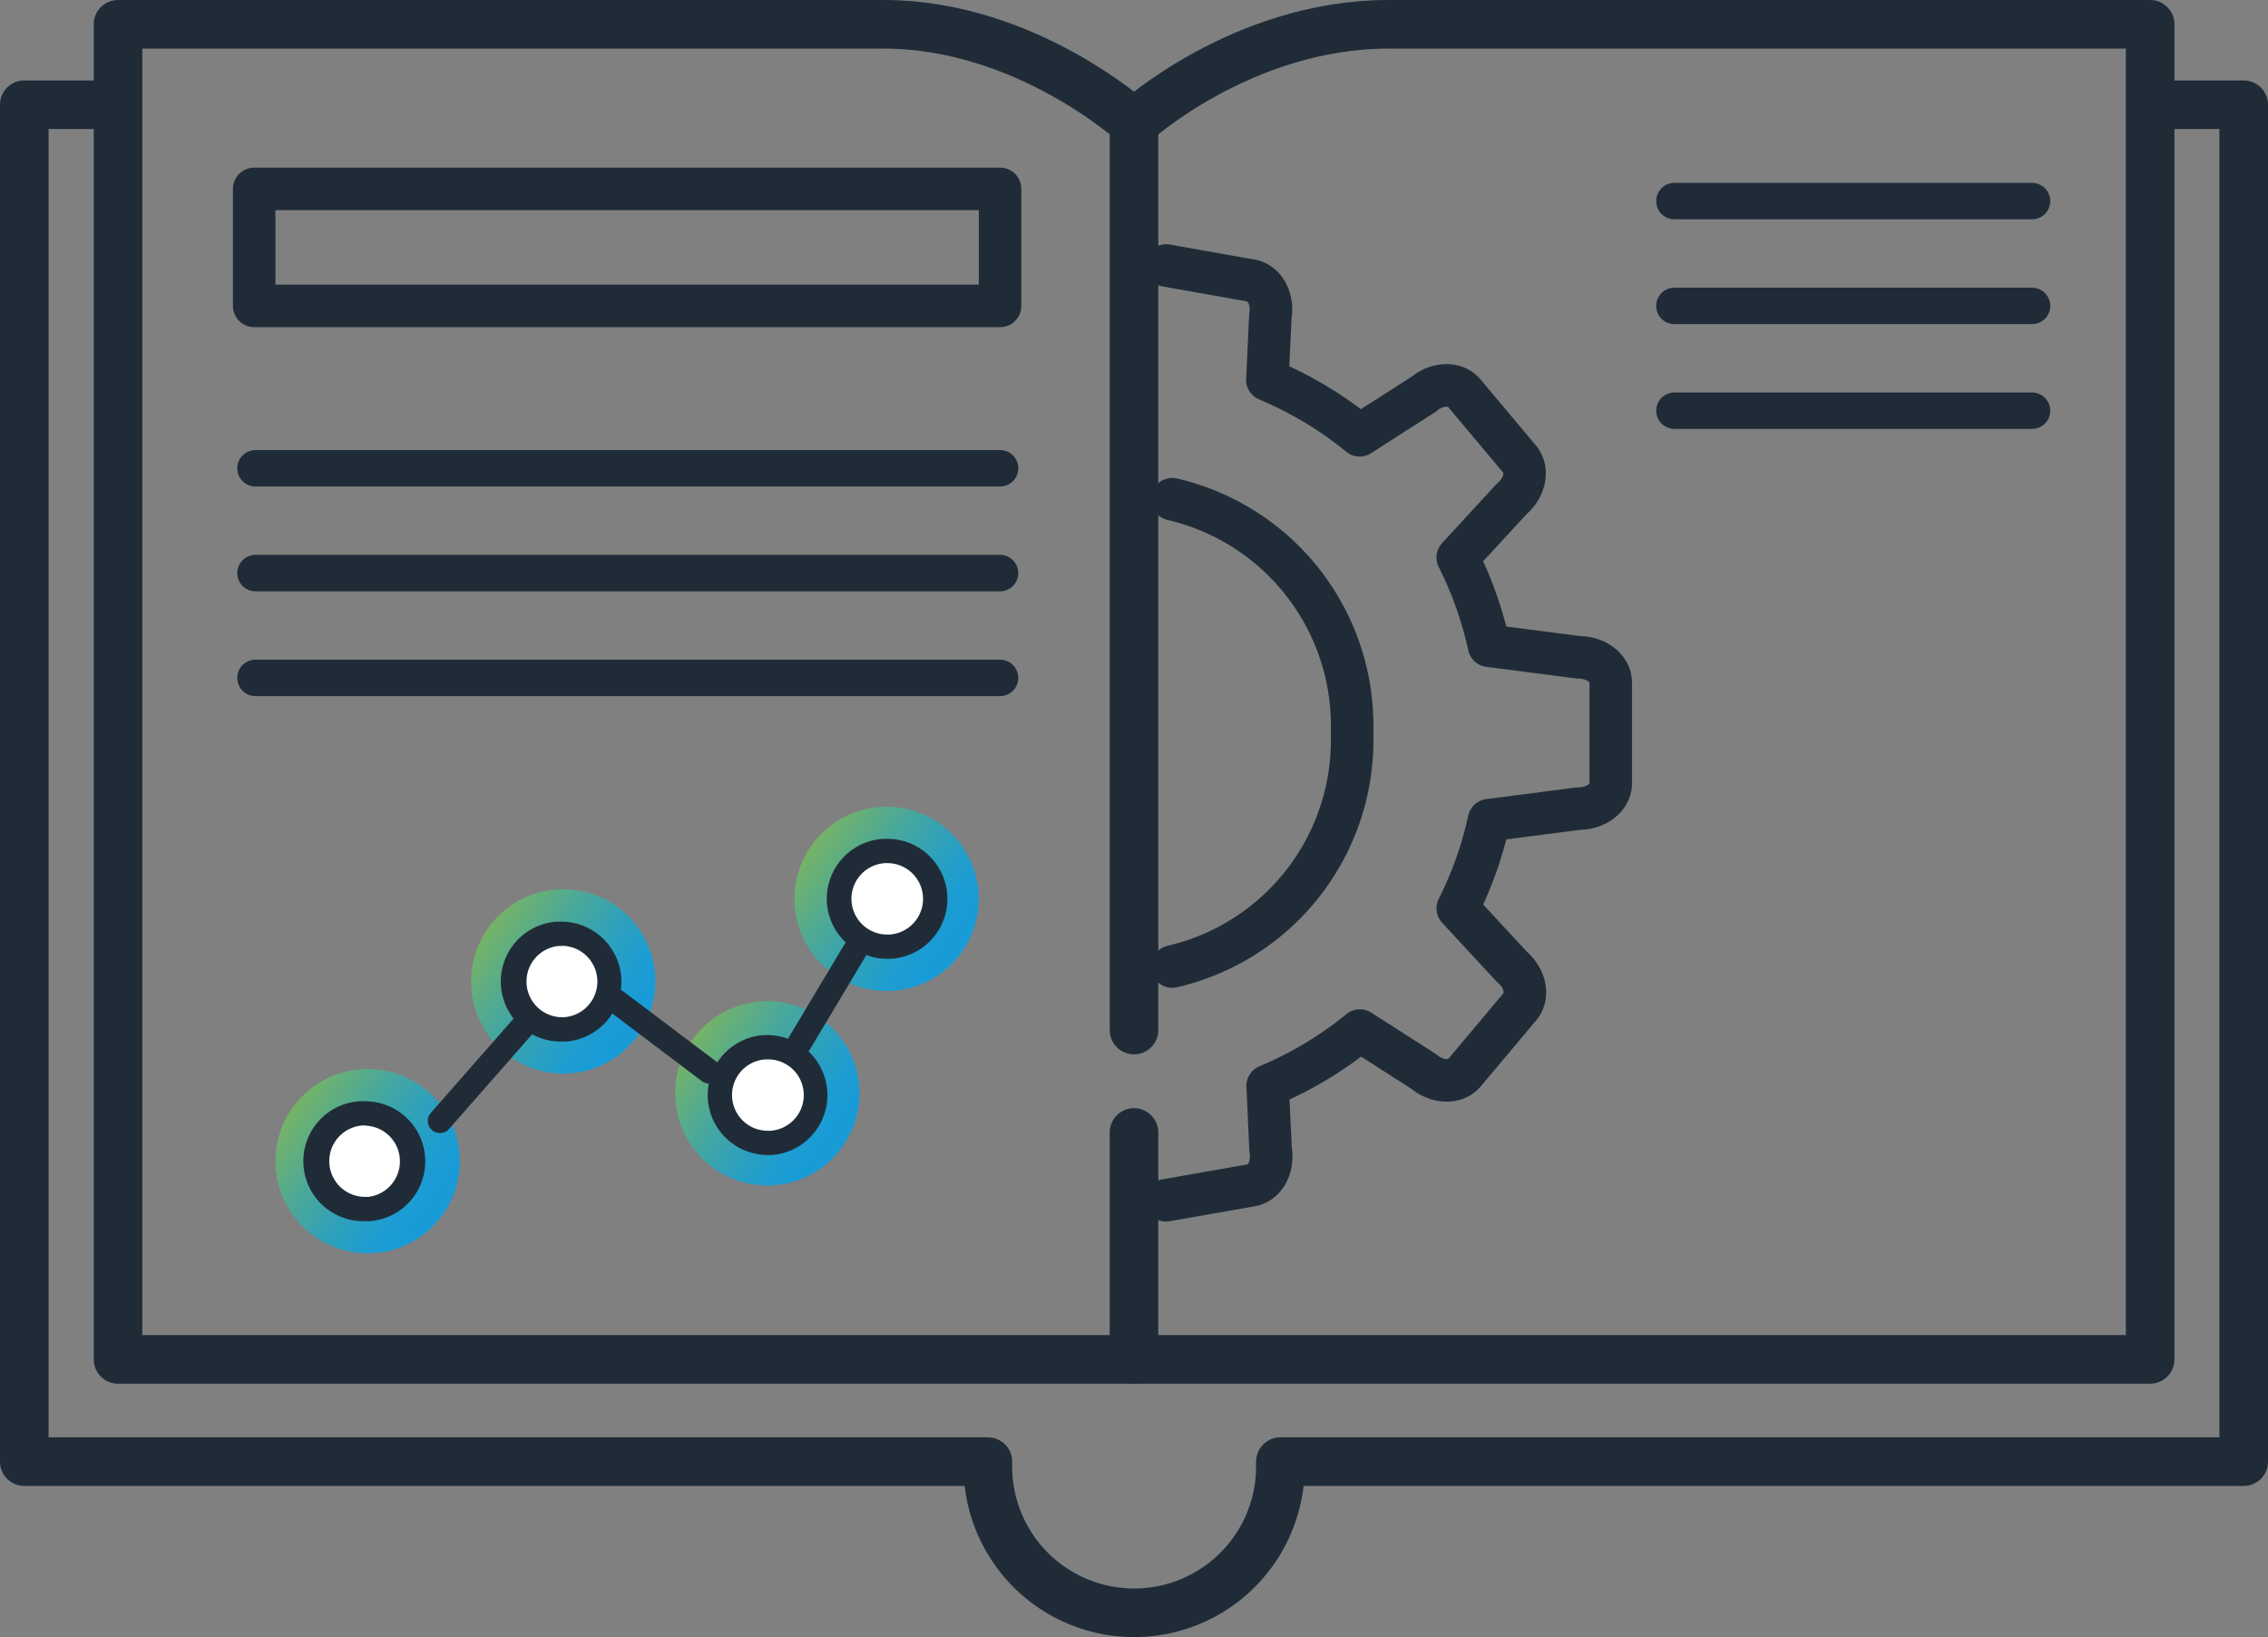
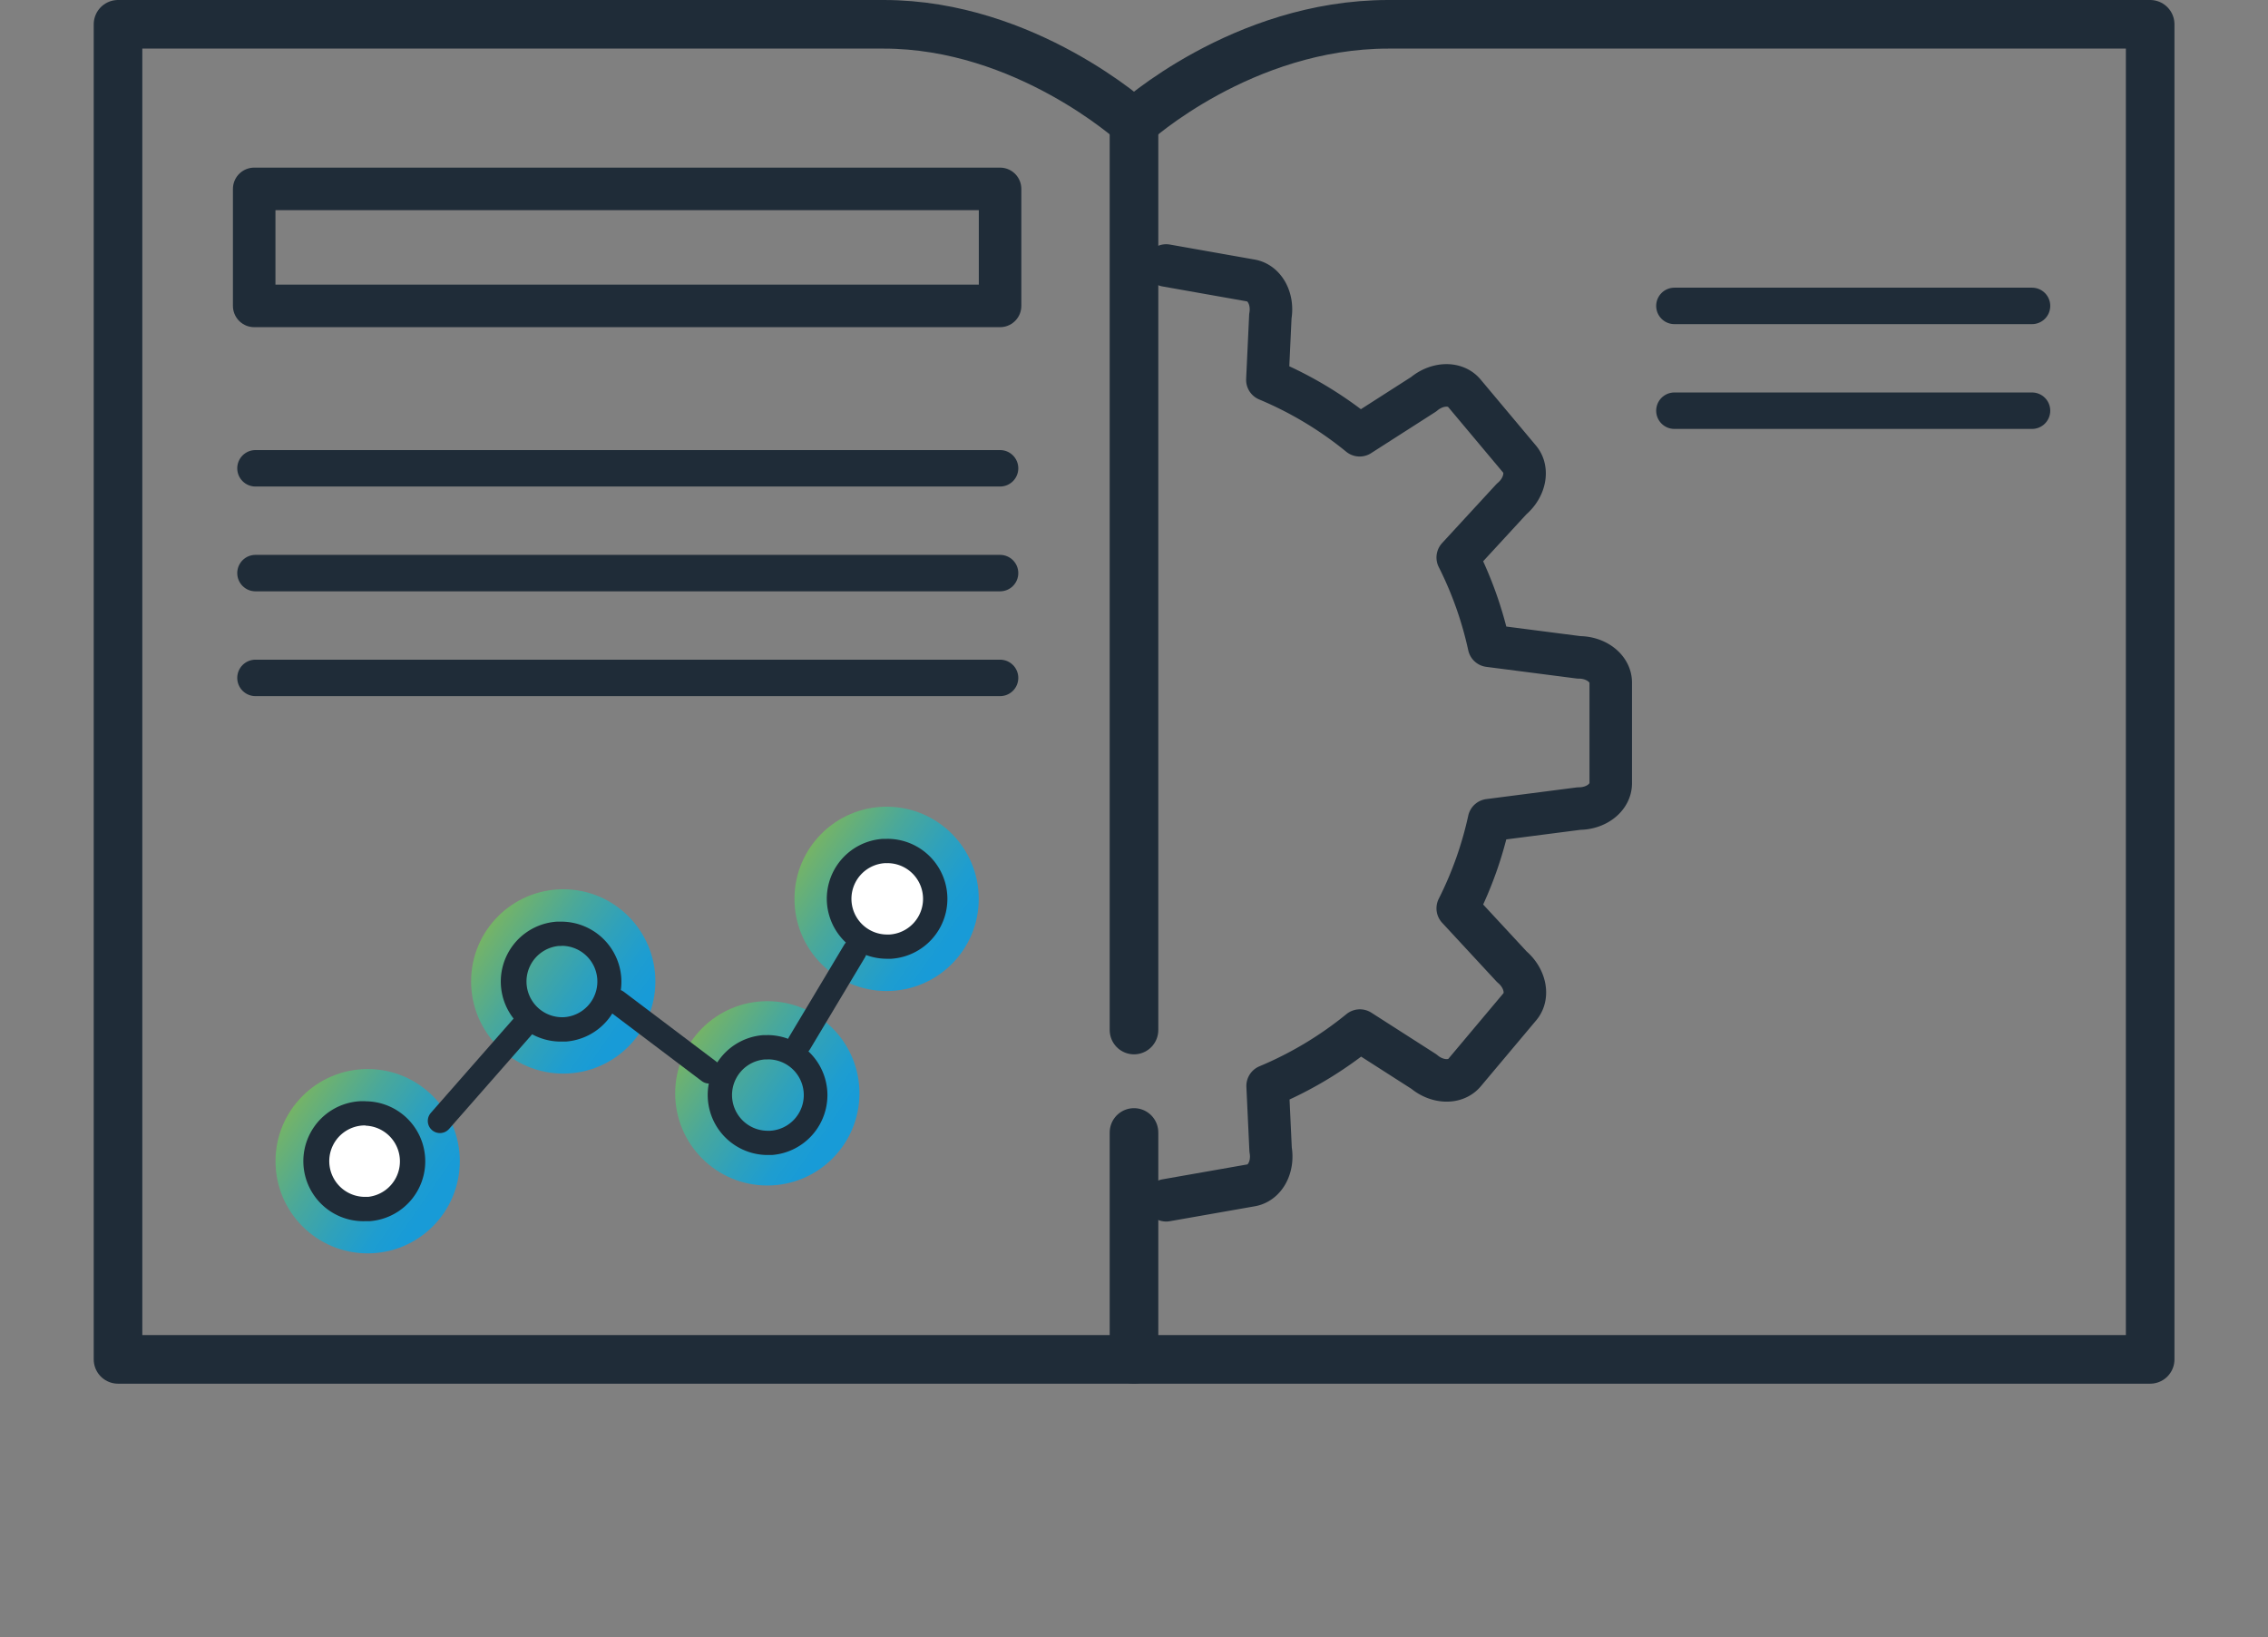
<svg xmlns="http://www.w3.org/2000/svg" xmlns:xlink="http://www.w3.org/1999/xlink" viewBox="0 0 373.4 269.46">
  <rect x="0" y="0" width="373.4" height="269.46" fill="#808080" stroke="none" />
  <defs>
    <style>.cls-1,.cls-10,.cls-2,.cls-6{fill:none;stroke:#1f2c38;stroke-linecap:round;stroke-linejoin:round;}.cls-1{stroke-width:7px;}.cls-2{stroke-width:8px;}.cls-3{fill:url(#linear-gradient);}.cls-4{fill:url(#linear-gradient-2);}.cls-5{fill:url(#linear-gradient-3);}.cls-6{stroke-width:6px;}.cls-7{fill:#fff;}.cls-8{fill:#1f2c38;}.cls-9{fill:url(#linear-gradient-4);}.cls-10{stroke-width:4px;}</style>
    <linearGradient id="linear-gradient" x1="1444.52" y1="466.5" x2="1474.86" y2="466.5" gradientTransform="matrix(0.82, 0.57, -0.57, 0.82, -841.61, -1053.1)" gradientUnits="userSpaceOnUse">
      <stop offset="0" stop-color="#83b755" />
      <stop offset="0.13" stop-color="#70b26d" />
      <stop offset="0.41" stop-color="#4aa89a" />
      <stop offset="0.66" stop-color="#2fa1bb" />
      <stop offset="0.86" stop-color="#1e9dd0" />
      <stop offset="1" stop-color="#189bd7" />
    </linearGradient>
    <linearGradient id="linear-gradient-2" x1="1482.63" y1="462.51" x2="1512.97" y2="462.51" xlink:href="#linear-gradient" />
    <linearGradient id="linear-gradient-3" x1="1480.56" y1="425.01" x2="1510.9" y2="425.01" xlink:href="#linear-gradient" />
    <linearGradient id="linear-gradient-4" x1="1434.91" y1="509.16" x2="1465.25" y2="509.16" xlink:href="#linear-gradient" />
  </defs>
  <title>cP18_iconAsset 38@1x</title>
  <g id="Layer_2" data-name="Layer 2">
    <g id="stroked">
      <path class="cls-1" d="M192,197.56l14-2.46c2.26-.4,3.69-3,3.19-5.88l-.49-10.48a61.6,61.6,0,0,0,15.19-9.11l10.54,6.75c2.21,1.86,5.2,1.94,6.68.18l9.14-10.88c1.47-1.76.87-4.69-1.34-6.55L240,149.51A61.19,61.19,0,0,0,245.15,135l14.8-1.91c2.89,0,5.24-1.86,5.24-4.16V112.35c0-2.29-2.35-4.15-5.24-4.15l-14.8-1.91A61.19,61.19,0,0,0,240,91.76l8.86-9.62c2.21-1.86,2.81-4.79,1.34-6.55L241.07,64.7c-1.48-1.76-4.47-1.67-6.68.19l-10.54,6.75a61.64,61.64,0,0,0-15.19-9.12l.49-10.47c.5-2.85-.93-5.48-3.19-5.88L192,43.7" />
-       <path class="cls-1" d="M193,159.09a38.24,38.24,0,0,0,29.62-37.25v-2.41A38.26,38.26,0,0,0,193,82.17" />
      <path class="cls-2" d="M354,223.75H19.43V4H145.5c23.35,0,41.2,16.25,41.2,16.25S204.5,4,228.58,4H354Z" />
-       <path class="cls-2" d="M18.49,17.24H4V240.58H162.64c0,.26,0,.53,0,.8a24.08,24.08,0,0,0,48.16,0c0-.27,0-.54,0-.8H369.4V17.24H354.18" />
      <line class="cls-2" x1="186.7" y1="20.25" x2="186.7" y2="169.54" />
      <line class="cls-2" x1="186.7" y1="186.4" x2="186.7" y2="223.75" />
      <rect class="cls-1" x="41.85" y="31.09" width="122.8" height="19.26" />
      <circle class="cls-3" cx="92.73" cy="161.54" r="15.17" />
      <circle class="cls-4" cx="126.33" cy="179.96" r="15.17" />
      <circle class="cls-5" cx="145.97" cy="147.95" r="15.17" />
      <line class="cls-6" x1="42.06" y1="77.08" x2="164.65" y2="77.08" />
      <line class="cls-6" x1="42.06" y1="94.33" x2="164.65" y2="94.33" />
      <line class="cls-6" x1="42.06" y1="111.58" x2="164.65" y2="111.58" />
-       <line class="cls-6" x1="275.67" y1="33.1" x2="334.55" y2="33.1" />
      <line class="cls-6" x1="275.67" y1="50.35" x2="334.55" y2="50.35" />
      <line class="cls-6" x1="275.67" y1="67.6" x2="334.55" y2="67.6" />
-       <path class="cls-7" d="M126.34,188.13a7.88,7.88,0,0,1-.56-15.74l.57,0a7.88,7.88,0,0,1,.57,15.74A5.62,5.62,0,0,1,126.34,188.13Z" />
      <path class="cls-8" d="M126.35,174.37a5.88,5.88,0,0,1,.43,11.75h-.44a5.88,5.88,0,0,1-.42-11.74l.43,0m0-4h0c-.23,0-.48,0-.72,0a9.88,9.88,0,0,0,.71,19.73c.24,0,.48,0,.73,0a9.89,9.89,0,0,0,9.13-10.57,9.91,9.91,0,0,0-9.84-9.17Z" />
-       <path class="cls-7" d="M92.37,169.45a7.88,7.88,0,0,1-6-13,7.83,7.83,0,0,1,5.39-2.7l.58,0A7.89,7.89,0,0,1,93,169.43Z" />
      <path class="cls-8" d="M92.38,155.68a5.88,5.88,0,0,1,.42,11.75l-.43,0A5.88,5.88,0,0,1,92,155.7l.43,0m0-4h0q-.36,0-.72,0a9.88,9.88,0,0,0,.71,19.74q.36,0,.72,0a9.88,9.88,0,0,0,9.14-10.57,9.92,9.92,0,0,0-9.85-9.17Z" />
      <circle class="cls-9" cx="60.53" cy="191.13" r="15.17" />
      <path class="cls-7" d="M60.18,199a7.88,7.88,0,0,1-.57-15.74,5.72,5.72,0,0,1,.58,0A7.88,7.88,0,0,1,60.76,199Z" />
      <path class="cls-8" d="M60.19,185.28A5.88,5.88,0,0,1,60.61,197h-.43a5.88,5.88,0,0,1-.42-11.75h.43m0-4h0l-.72,0A9.88,9.88,0,0,0,60.18,201q.36,0,.72,0a9.88,9.88,0,0,0-.71-19.73Z" />
      <path class="cls-7" d="M146,155.83a7.88,7.88,0,0,1-.57-15.74l.58,0a7.88,7.88,0,0,1,.57,15.74A5.72,5.72,0,0,1,146,155.83Z" />
      <path class="cls-8" d="M146,142.07a5.88,5.88,0,0,1,.42,11.75H146a5.88,5.88,0,0,1-.42-11.74,3.1,3.1,0,0,1,.43,0m0-4-.73,0a9.88,9.88,0,0,0-9.13,10.57,9.91,9.91,0,0,0,9.85,9.16l.72,0a9.88,9.88,0,0,0-.71-19.74Z" />
      <line class="cls-10" x1="72.43" y1="184.5" x2="86.1" y2="168.93" />
      <line class="cls-10" x1="101.5" y1="164.84" x2="116.75" y2="176.35" />
      <line class="cls-10" x1="131.62" y1="171.71" x2="140.7" y2="156.54" />
    </g>
  </g>
</svg>